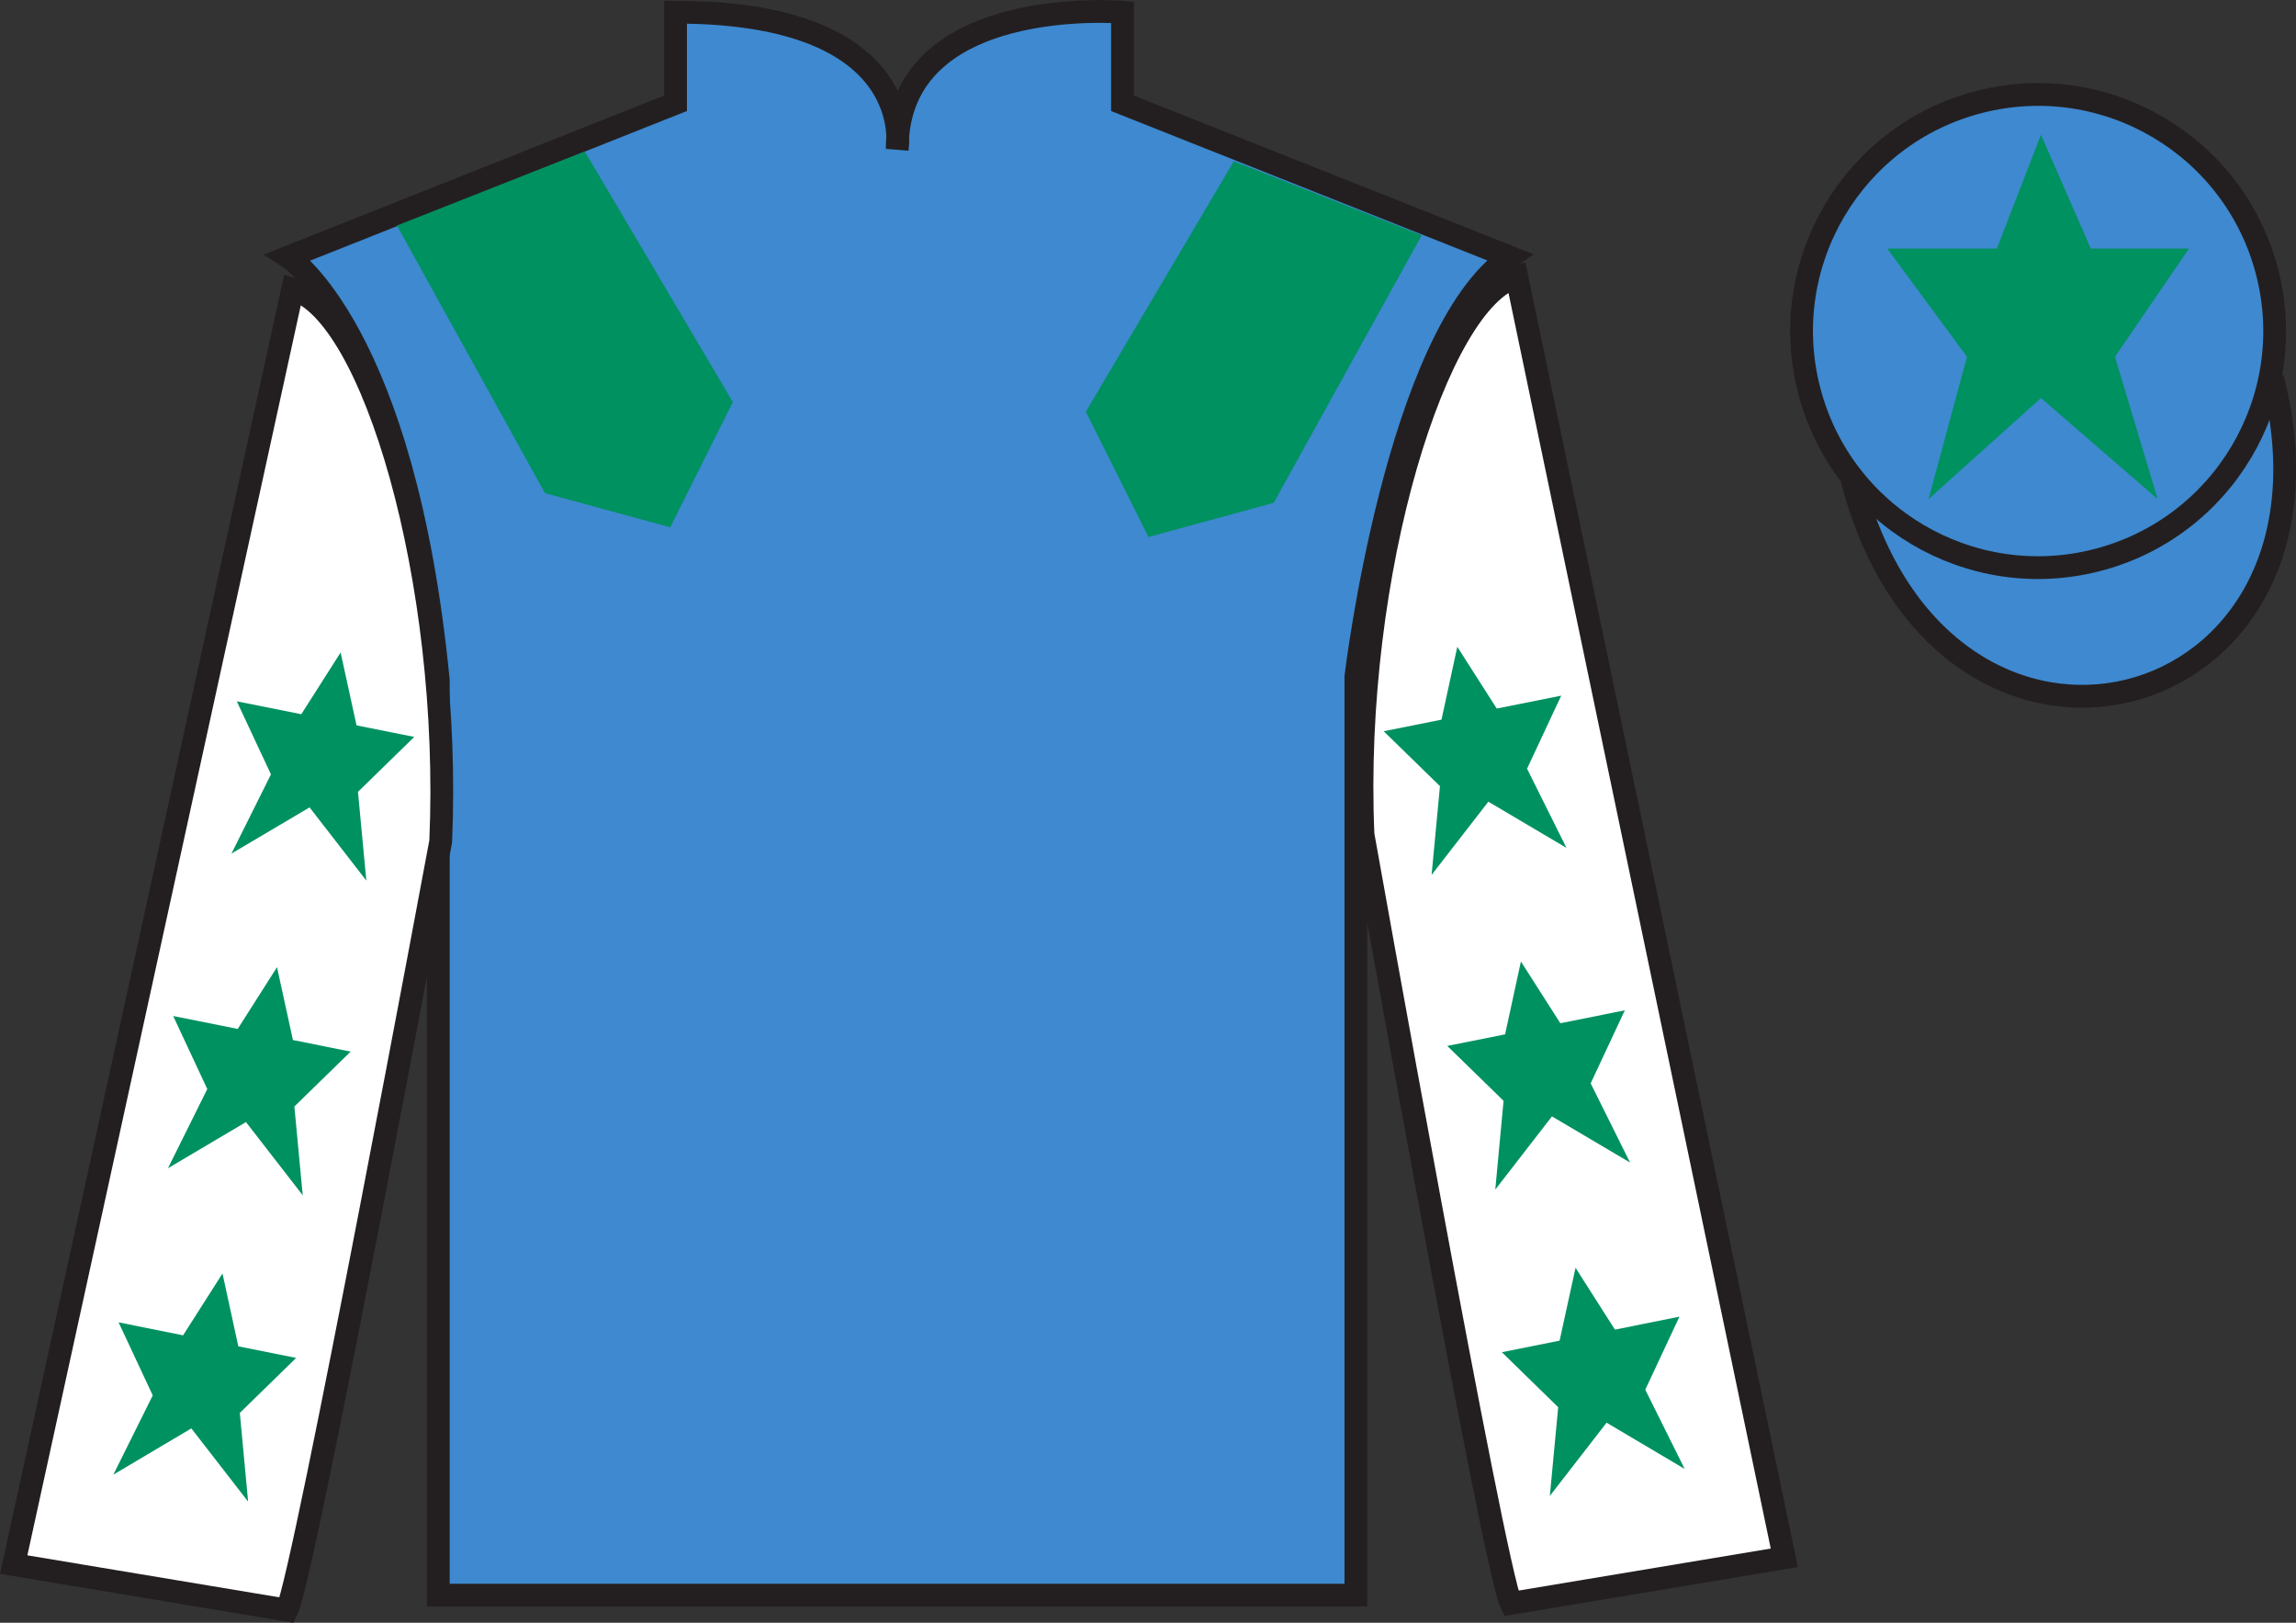
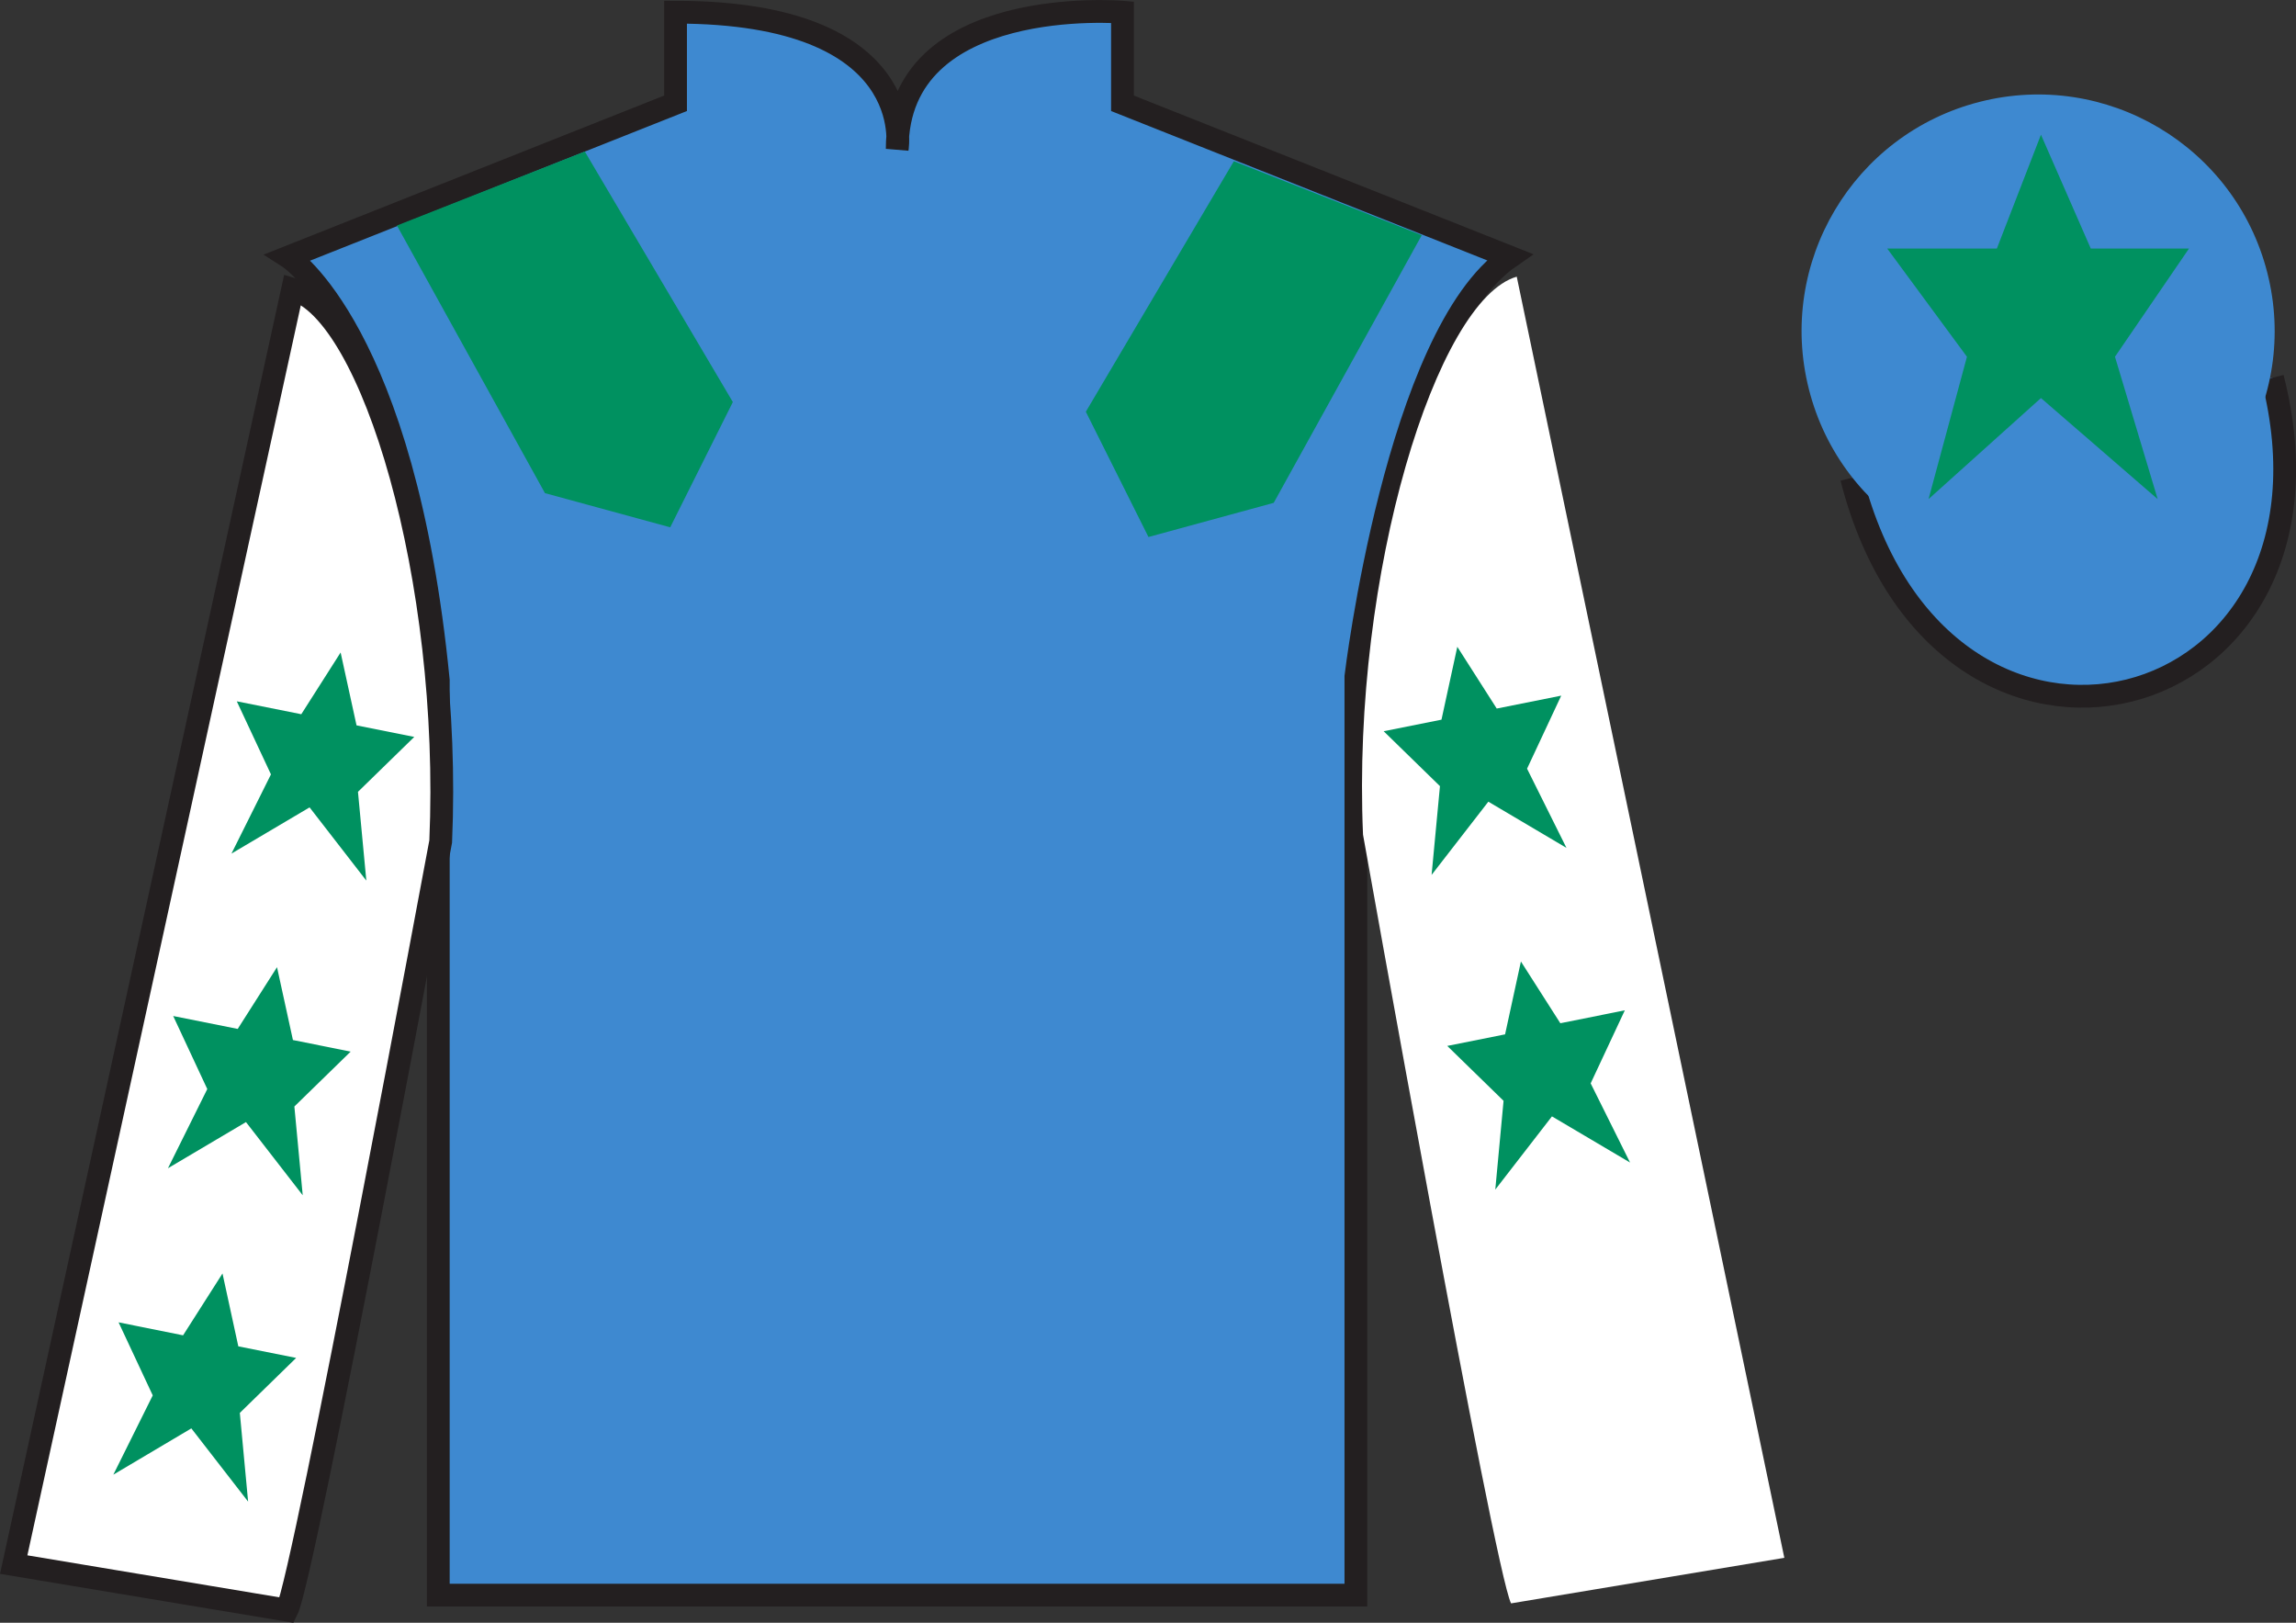
<svg xmlns="http://www.w3.org/2000/svg" width="100.82pt" height="71.25pt" viewBox="0 0 100.82 71.25" version="1.1">
  <rect x="0" y="0" width="100.82" height="71.25" fill="#333333" stroke="none" />
  <g id="surface0">
    <path style=" stroke:none;fill-rule:nonzero;fill:rgb(24.53%,53.66%,81.613%);fill-opacity:1;" d="M 12.664 11.285 C 12.664 11.285 17.746 14.535 19.246 29.871 C 19.246 29.871 19.246 44.871 19.246 70.035 L 59.539 70.035 L 59.539 29.703 C 59.539 29.703 61.332 14.703 66.289 11.285 L 49.289 4.535 L 49.289 0.535 C 49.289 0.535 39.398 -0.297 39.398 6.535 C 39.398 6.535 40.414 0.535 29.664 0.535 L 29.664 4.535 L 12.664 11.285 " />
    <path style="fill:none;stroke-width:10;stroke-linecap:butt;stroke-linejoin:miter;stroke:rgb(13.73%,12.16%,12.549%);stroke-opacity:1;stroke-miterlimit:4;" d="M 126.641 599.648 C 126.641 599.648 177.461 567.148 192.461 413.789 C 192.461 413.789 192.461 263.789 192.461 12.148 L 595.391 12.148 L 595.391 415.469 C 595.391 415.469 613.32 565.469 662.891 599.648 L 492.891 667.148 L 492.891 707.148 C 492.891 707.148 393.984 715.469 393.984 647.148 C 393.984 647.148 404.141 707.148 296.641 707.148 L 296.641 667.148 L 126.641 599.648 Z M 126.641 599.648 " transform="matrix(0.1,0,0,-0.1,0,71.25)" />
    <path style=" stroke:none;fill-rule:nonzero;fill:rgb(100%,100%,100%);fill-opacity:1;" d="M 12.602 70.695 C 13.352 69.195 19.352 36.945 19.352 36.945 C 19.852 25.445 16.352 13.695 12.852 12.695 L 0.602 68.695 L 12.602 70.695 " />
    <path style="fill:none;stroke-width:10;stroke-linecap:butt;stroke-linejoin:miter;stroke:rgb(13.73%,12.16%,12.549%);stroke-opacity:1;stroke-miterlimit:4;" d="M 126.016 5.547 C 133.516 20.547 193.516 343.047 193.516 343.047 C 198.516 458.047 163.516 575.547 128.516 585.547 L 6.016 25.547 L 126.016 5.547 Z M 126.016 5.547 " transform="matrix(0.1,0,0,-0.1,0,71.25)" />
    <path style=" stroke:none;fill-rule:nonzero;fill:rgb(100%,100%,100%);fill-opacity:1;" d="M 78.352 68.398 L 66.602 12.148 C 63.102 13.148 59.352 25.148 59.852 36.648 C 59.852 36.648 65.602 68.898 66.352 70.398 L 78.352 68.398 " />
-     <path style="fill:none;stroke-width:10;stroke-linecap:butt;stroke-linejoin:miter;stroke:rgb(13.73%,12.16%,12.549%);stroke-opacity:1;stroke-miterlimit:4;" d="M 783.516 28.516 L 666.016 591.016 C 631.016 581.016 593.516 461.016 598.516 346.016 C 598.516 346.016 656.016 23.516 663.516 8.516 L 783.516 28.516 Z M 783.516 28.516 " transform="matrix(0.1,0,0,-0.1,0,71.25)" />
    <path style="fill-rule:nonzero;fill:rgb(24.53%,53.66%,81.613%);fill-opacity:1;stroke-width:10;stroke-linecap:butt;stroke-linejoin:miter;stroke:rgb(13.73%,12.16%,12.549%);stroke-opacity:1;stroke-miterlimit:4;" d="M 813.047 502.695 C 852.734 347.07 1036.68 394.648 997.891 546.641 " transform="matrix(0.1,0,0,-0.1,0,71.25)" />
    <path style=" stroke:none;fill-rule:nonzero;fill:rgb(24.53%,53.66%,81.613%);fill-opacity:1;" d="M 89.926 16.227 C 90.859 15.988 91.426 15.039 91.188 14.102 C 90.949 13.168 89.996 12.605 89.062 12.844 C 88.129 13.082 87.566 14.031 87.805 14.969 C 88.043 15.902 88.992 16.465 89.926 16.227 " />
    <path style="fill:none;stroke-width:10;stroke-linecap:butt;stroke-linejoin:miter;stroke:rgb(13.73%,12.16%,12.549%);stroke-opacity:1;stroke-miterlimit:4;" d="M 899.258 550.234 C 908.594 552.617 914.258 562.109 911.875 571.484 C 909.492 580.82 899.961 586.445 890.625 584.062 C 881.289 581.68 875.664 572.188 878.047 562.812 C 880.43 553.477 889.922 547.852 899.258 550.234 Z M 899.258 550.234 " transform="matrix(0.1,0,0,-0.1,0,71.25)" />
    <path style=" stroke:none;fill-rule:nonzero;fill:rgb(24.53%,53.66%,81.613%);fill-opacity:1;" d="M 92.062 24.598 C 97.621 23.18 100.977 17.523 99.559 11.969 C 98.141 6.41 92.484 3.055 86.926 4.473 C 81.371 5.891 78.016 11.547 79.434 17.102 C 80.848 22.66 86.504 26.016 92.062 24.598 " />
-     <path style="fill:none;stroke-width:10;stroke-linecap:butt;stroke-linejoin:miter;stroke:rgb(13.73%,12.16%,12.549%);stroke-opacity:1;stroke-miterlimit:4;" d="M 920.625 466.523 C 976.211 480.703 1009.766 537.266 995.586 592.812 C 981.406 648.398 924.844 681.953 869.258 667.773 C 813.711 653.594 780.156 597.031 794.336 541.484 C 808.477 485.898 865.039 452.344 920.625 466.523 Z M 920.625 466.523 " transform="matrix(0.1,0,0,-0.1,0,71.25)" />
    <path style=" stroke:none;fill-rule:nonzero;fill:rgb(0%,56.872%,37.69%);fill-opacity:1;" d="M 17.43 9.902 L 23.93 21.652 L 29.43 23.152 L 32.18 17.652 L 25.68 6.652 L 17.43 9.902 " />
    <path style=" stroke:none;fill-rule:nonzero;fill:rgb(0%,56.872%,37.69%);fill-opacity:1;" d="M 62.43 10.328 L 55.93 22.078 L 50.43 23.578 L 47.68 18.078 L 54.18 7.078 L 62.43 10.328 " />
    <path style=" stroke:none;fill-rule:nonzero;fill:rgb(0%,56.872%,37.69%);fill-opacity:1;" d="M 12.164 42.465 L 10.438 45.176 L 7.605 44.609 L 9.102 47.816 L 7.375 51.293 L 10.801 49.266 L 13.293 52.48 L 12.926 48.582 L 15.398 46.172 L 12.863 45.664 L 12.164 42.465 " />
    <path style=" stroke:none;fill-rule:nonzero;fill:rgb(0%,56.872%,37.69%);fill-opacity:1;" d="M 9.77 55.914 L 8.039 58.629 L 5.207 58.059 L 6.707 61.266 L 4.977 64.746 L 8.402 62.715 L 10.895 65.93 L 10.531 62.035 L 13.004 59.621 L 10.465 59.113 L 9.77 55.914 " />
    <path style=" stroke:none;fill-rule:nonzero;fill:rgb(0%,56.872%,37.69%);fill-opacity:1;" d="M 14.957 28.648 L 13.23 31.359 L 10.398 30.793 L 11.898 34 L 10.164 37.477 L 13.594 35.449 L 16.086 38.664 L 15.719 34.766 L 18.191 32.355 L 15.656 31.848 L 14.957 28.648 " />
    <path style=" stroke:none;fill-rule:nonzero;fill:rgb(0%,56.872%,37.69%);fill-opacity:1;" d="M 66.785 42.215 L 68.516 44.926 L 71.348 44.359 L 69.848 47.566 L 71.578 51.043 L 68.148 49.016 L 65.66 52.23 L 66.023 48.332 L 63.551 45.922 L 66.09 45.414 L 66.785 42.215 " />
-     <path style=" stroke:none;fill-rule:nonzero;fill:rgb(0%,56.872%,37.69%);fill-opacity:1;" d="M 69.184 55.664 L 70.914 58.379 L 73.746 57.809 L 72.246 61.016 L 73.977 64.496 L 70.547 62.465 L 68.055 65.68 L 68.422 61.785 L 65.949 59.371 L 68.484 58.863 L 69.184 55.664 " />
    <path style=" stroke:none;fill-rule:nonzero;fill:rgb(0%,56.872%,37.69%);fill-opacity:1;" d="M 63.992 28.398 L 65.723 31.109 L 68.555 30.543 L 67.055 33.75 L 68.785 37.227 L 65.355 35.199 L 62.863 38.414 L 63.23 34.516 L 60.758 32.105 L 63.297 31.598 L 63.992 28.398 " />
    <path style=" stroke:none;fill-rule:nonzero;fill:rgb(0%,56.872%,37.69%);fill-opacity:1;" d="M 89.621 5.914 L 87.684 10.914 L 82.871 10.914 L 86.371 15.664 L 84.684 21.914 L 89.621 17.477 L 94.746 21.914 L 92.871 15.664 L 96.121 10.914 L 91.809 10.914 L 89.621 5.914 " />
  </g>
</svg>